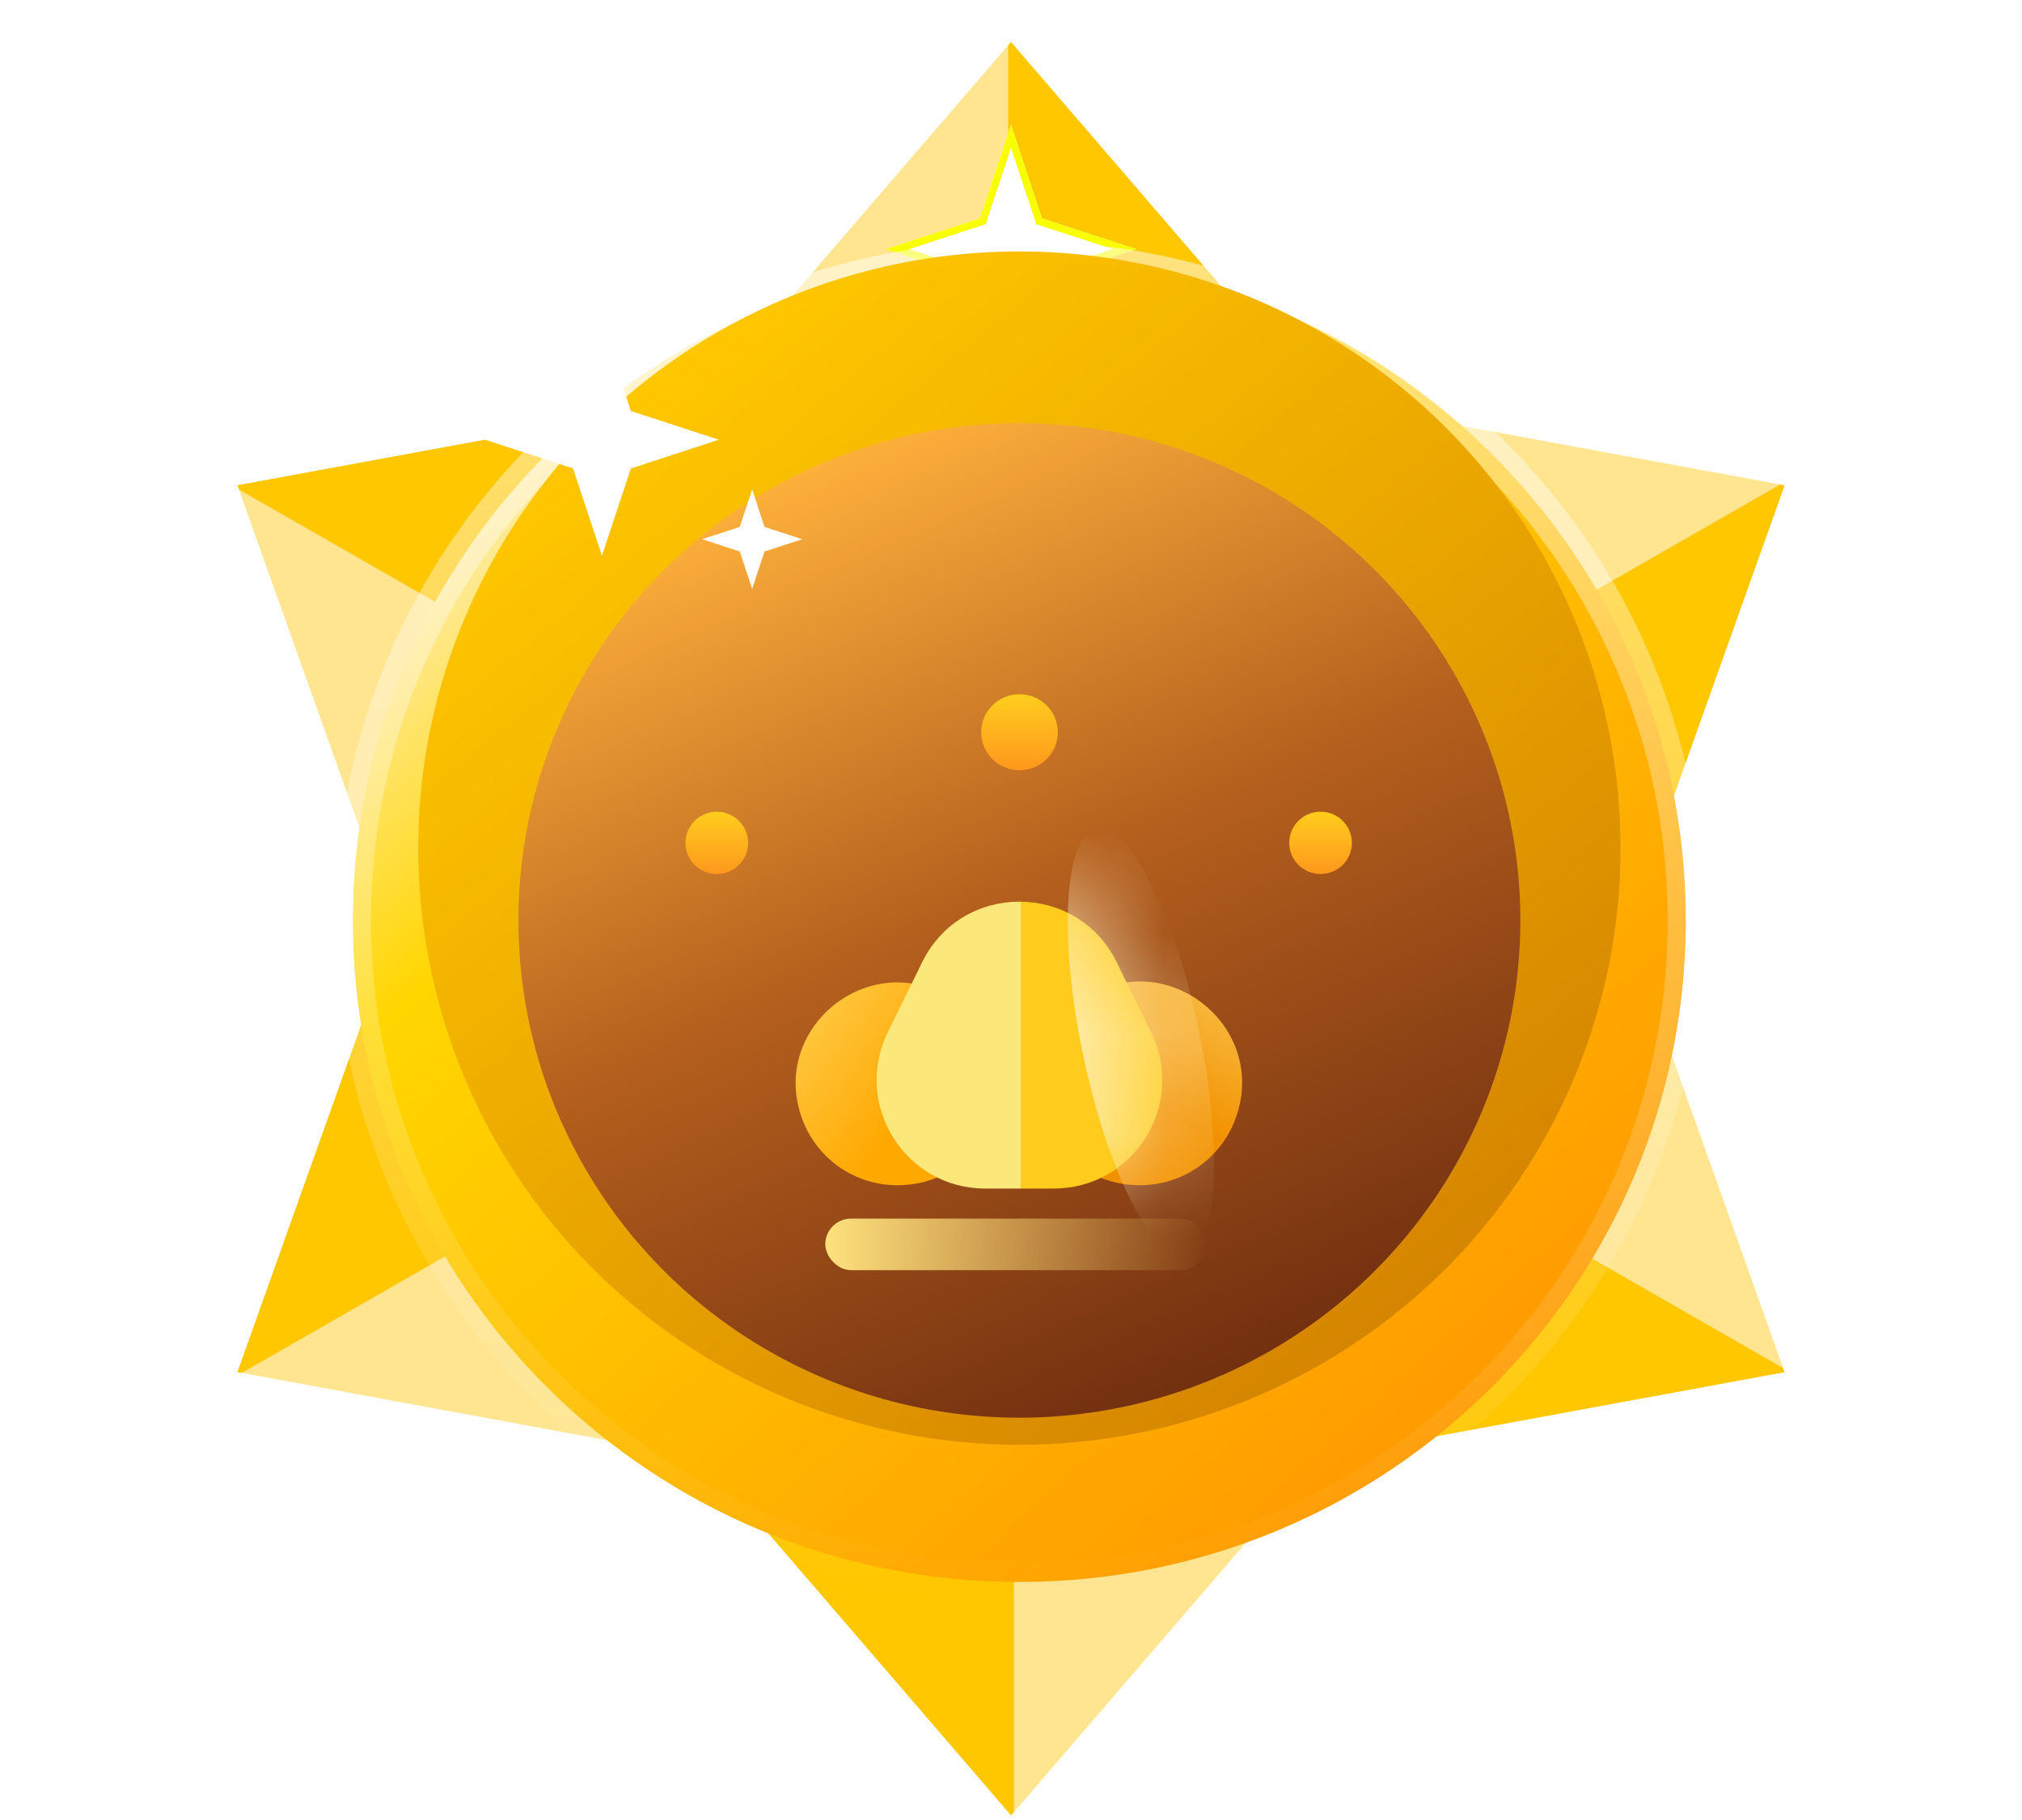
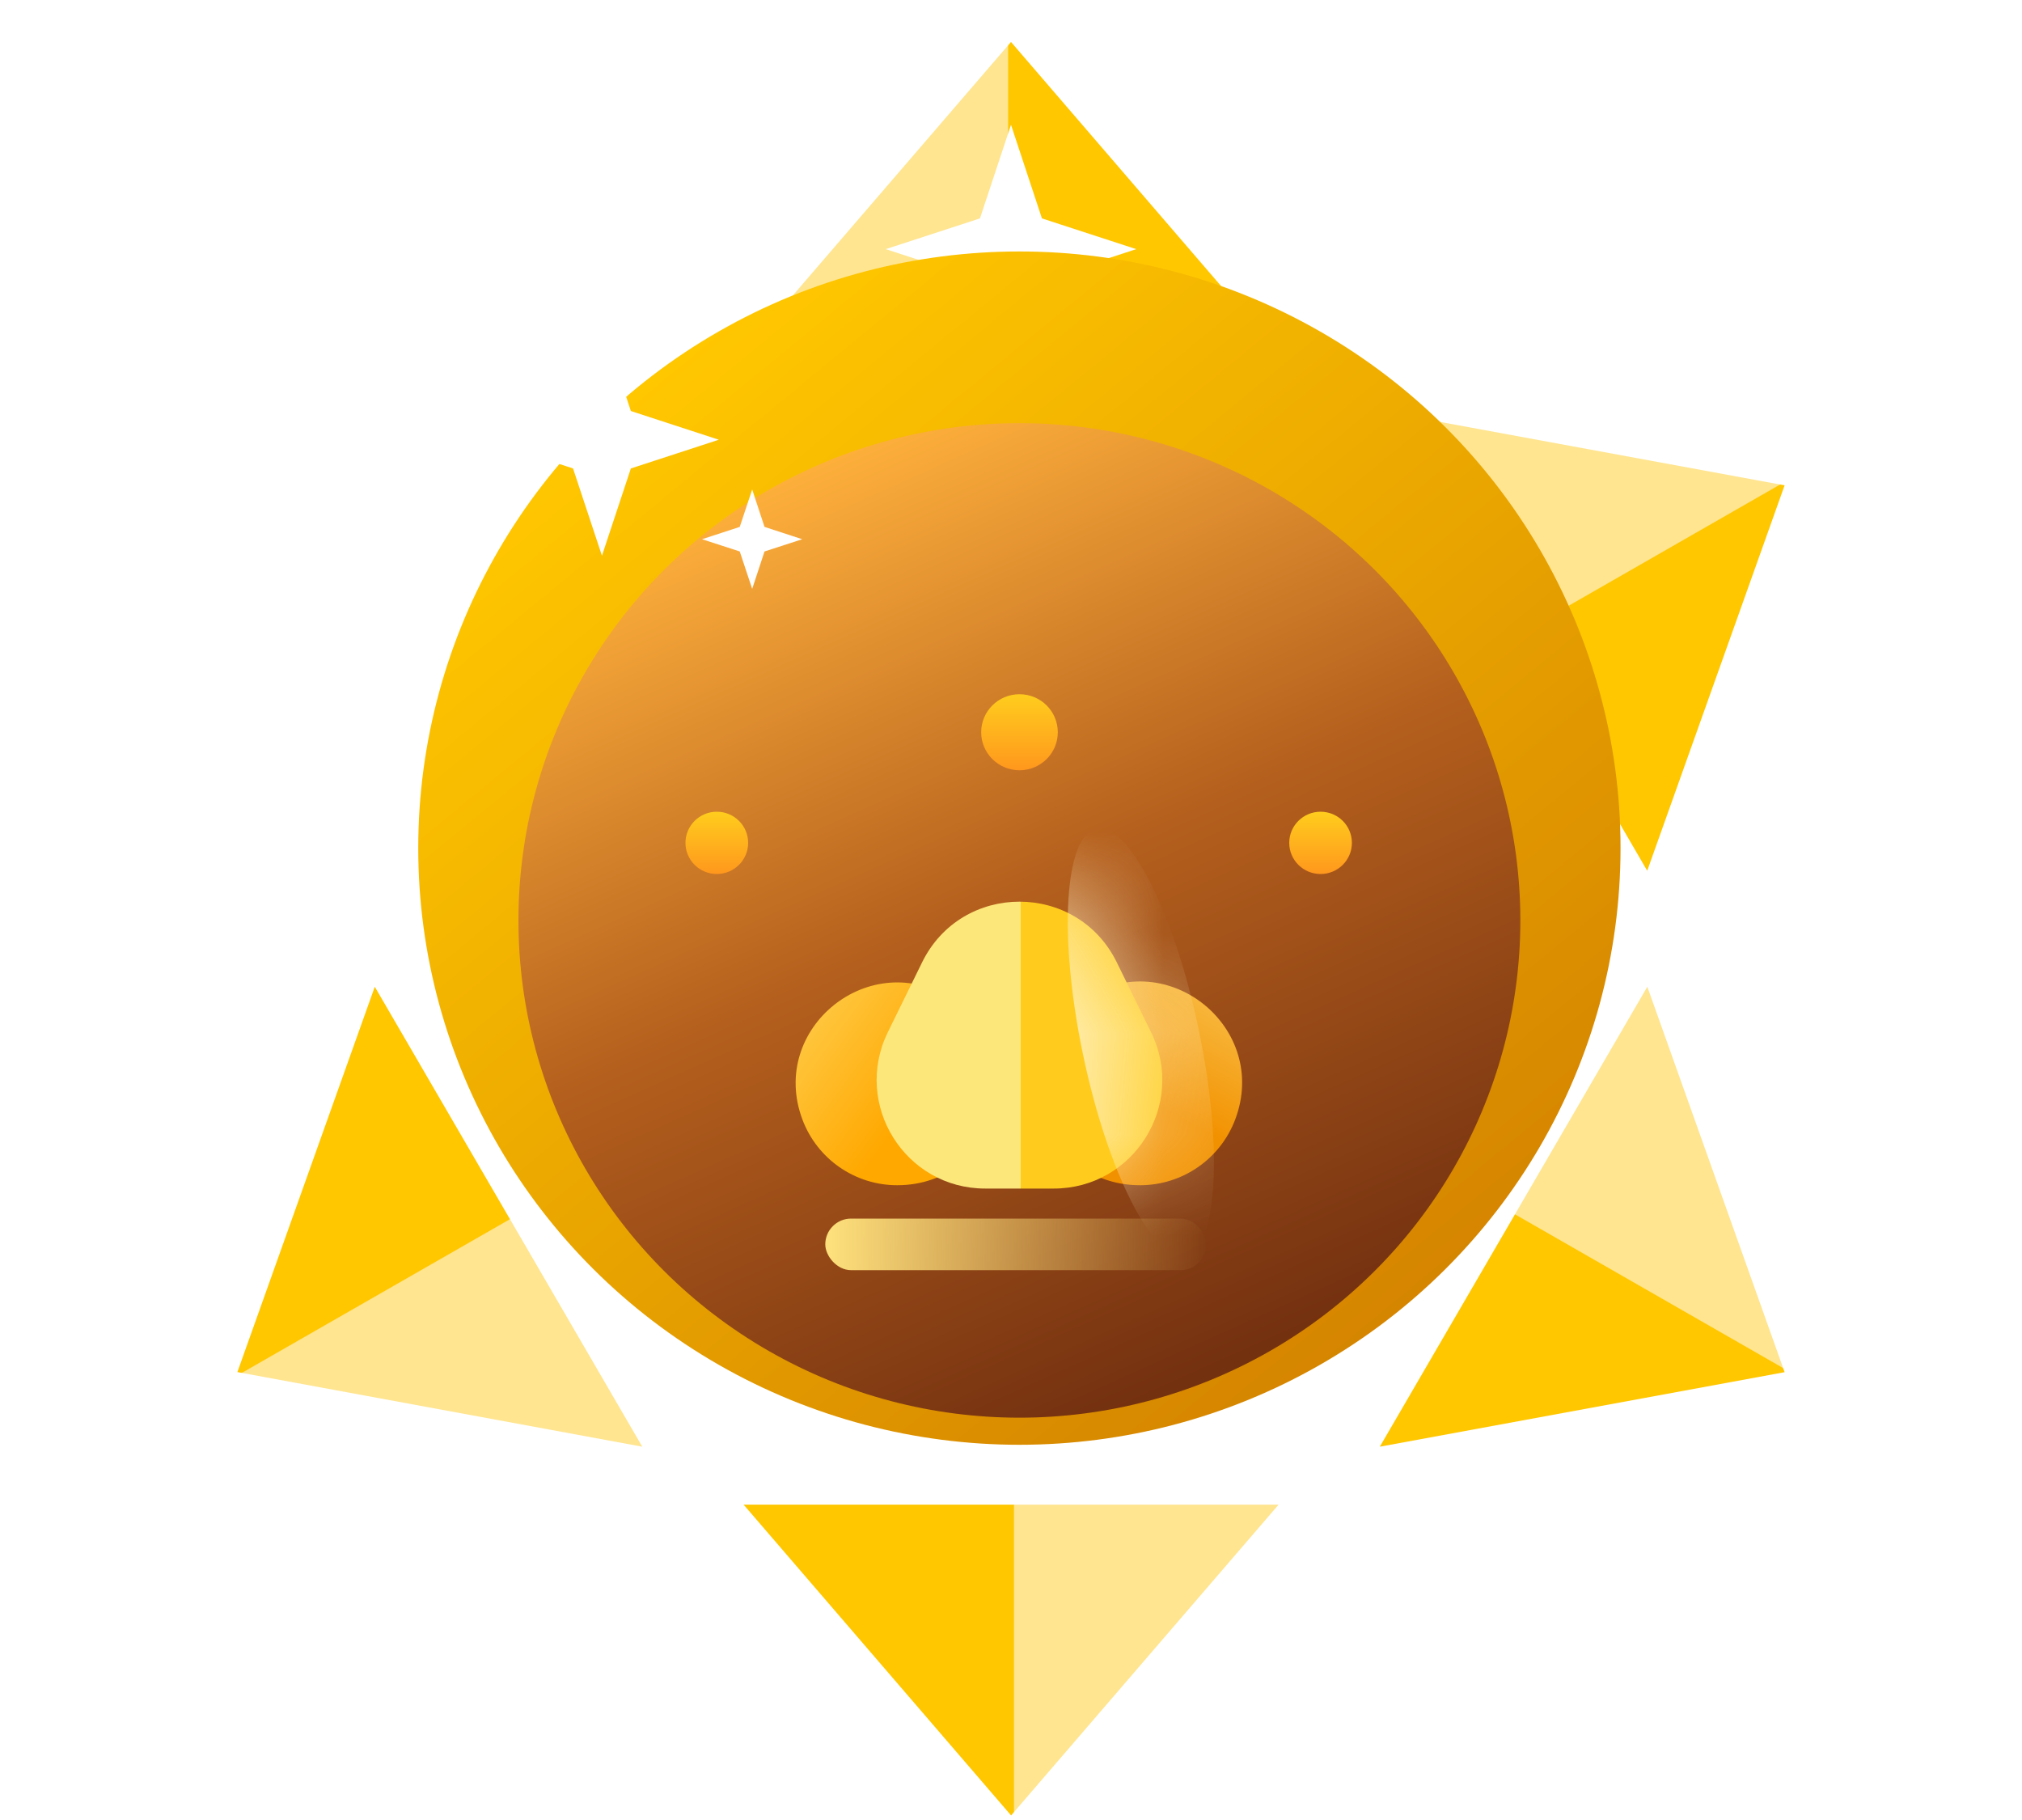
<svg xmlns="http://www.w3.org/2000/svg" width="20" height="18" viewBox="0 0 20 18" fill="none">
  <path d="M10 0.415L12.646 3.489H7.354L10 0.415Z" fill="url(#paint0_linear_2377_10912)" />
  <path d="M10.001 17.955L7.355 14.881L12.647 14.881L10.001 17.955Z" fill="url(#paint1_linear_2377_10912)" />
  <g filter="url(#filter0_f_2377_10912)">
    <path d="M10 1.234L10.306 2.16L11.239 2.464L10.306 2.768L10 3.693L9.693 2.768L8.761 2.464L9.693 2.16L10 1.234Z" fill="white" />
-     <path d="M10 1.348L10.273 2.171L10.278 2.188L10.295 2.194L11.123 2.464L10.295 2.734L10.278 2.74L10.273 2.757L10 3.58L9.727 2.757L9.722 2.74L9.704 2.734L8.876 2.464L9.704 2.194L9.722 2.188L9.727 2.171L10 1.348Z" stroke="#FAFF00" stroke-width="0.072" />
  </g>
  <path d="M17.652 13.571L13.648 14.308L16.294 9.759L17.652 13.571Z" fill="url(#paint2_linear_2377_10912)" />
-   <path d="M2.348 4.799L6.353 4.062L3.707 8.611L2.348 4.799Z" fill="url(#paint3_linear_2377_10912)" />
  <path d="M17.652 4.8L16.293 8.612L13.647 4.063L17.652 4.8Z" fill="url(#paint4_linear_2377_10912)" />
  <path d="M2.348 13.57L3.707 9.759L6.353 14.308L2.348 13.57Z" fill="url(#paint5_linear_2377_10912)" />
-   <path d="M16.675 9.104C16.675 12.716 13.725 15.646 10.083 15.646C6.44 15.646 3.49 12.716 3.49 9.104C3.49 5.492 6.44 2.562 10.083 2.562C13.725 2.562 16.675 5.492 16.675 9.104Z" fill="url(#paint6_linear_2377_10912)" stroke="url(#paint7_linear_2377_10912)" stroke-width="0.358" />
  <g filter="url(#filter1_i_2377_10912)">
    <ellipse cx="10.083" cy="9.103" rx="5.946" ry="5.901" fill="url(#paint8_linear_2377_10912)" />
  </g>
  <g filter="url(#filter2_ii_2377_10912)">
    <ellipse cx="10.083" cy="9.103" rx="4.955" ry="4.918" fill="url(#paint9_linear_2377_10912)" />
  </g>
  <g filter="url(#filter3_d_2377_10912)">
    <path d="M7.936 10.355C7.6 9.452 8.61 8.642 9.419 9.167C10.255 9.709 9.871 11.007 8.874 11.007C8.456 11.007 8.082 10.747 7.936 10.355Z" fill="url(#paint10_linear_2377_10912)" />
    <path d="M12.218 10.356C12.559 9.451 11.55 8.633 10.735 9.155C9.889 9.697 10.273 11.007 11.277 11.007C11.695 11.007 12.07 10.748 12.218 10.356Z" fill="url(#paint11_linear_2377_10912)" />
    <path d="M9.12 8.804C9.512 8.002 10.655 8.002 11.047 8.804L11.386 9.495C11.735 10.208 11.216 11.04 10.422 11.04H9.745C8.951 11.04 8.433 10.208 8.781 9.495L9.12 8.804Z" fill="url(#paint12_linear_2377_10912)" />
    <mask id="mask0_2377_10912" style="mask-type:alpha" maskUnits="userSpaceOnUse" x="8" y="8" width="4" height="4">
      <path d="M9.12 8.804C9.512 8.002 10.654 8.002 11.047 8.804L11.385 9.495C11.734 10.208 11.215 11.04 10.422 11.04H9.745C8.951 11.04 8.432 10.208 8.781 9.495L9.12 8.804Z" fill="url(#paint13_linear_2377_10912)" />
    </mask>
    <g mask="url(#mask0_2377_10912)">
      <g filter="url(#filter4_f_2377_10912)">
        <ellipse cx="2.156" cy="0.585" rx="2.156" ry="0.585" transform="matrix(0.204 0.979 -0.98 0.201 11.418 7.363)" fill="#FFF5D2" fill-opacity="0.8" />
      </g>
    </g>
    <ellipse cx="10.084" cy="6.527" rx="0.379" ry="0.376" fill="url(#paint14_linear_2377_10912)" />
    <ellipse cx="7.09" cy="7.621" rx="0.31" ry="0.308" fill="url(#paint15_linear_2377_10912)" />
    <ellipse cx="13.062" cy="7.621" rx="0.31" ry="0.308" fill="url(#paint16_linear_2377_10912)" />
    <rect x="8.163" y="11.337" width="3.768" height="0.51" rx="0.255" fill="url(#paint17_linear_2377_10912)" />
  </g>
  <path d="M7.44 4.841L7.562 5.211L7.935 5.333L7.562 5.454L7.44 5.824L7.317 5.454L6.944 5.333L7.317 5.211L7.44 4.841Z" fill="white" />
  <path d="M5.954 3.201L6.24 4.065L7.11 4.349L6.24 4.633L5.954 5.496L5.668 4.633L4.798 4.349L5.668 4.065L5.954 3.201Z" fill="white" />
  <defs>
    <filter id="filter0_f_2377_10912" x="7.688" y="0.162" width="4.623" height="4.605" filterUnits="userSpaceOnUse" color-interpolation-filters="sRGB">
      <feFlood flood-opacity="0" result="BackgroundImageFix" />
      <feBlend mode="normal" in="SourceGraphic" in2="BackgroundImageFix" result="shape" />
      <feGaussianBlur stdDeviation="0.536" result="effect1_foregroundBlur_2377_10912" />
    </filter>
    <filter id="filter1_i_2377_10912" x="4.137" y="2.486" width="11.892" height="12.518" filterUnits="userSpaceOnUse" color-interpolation-filters="sRGB">
      <feFlood flood-opacity="0" result="BackgroundImageFix" />
      <feBlend mode="normal" in="SourceGraphic" in2="BackgroundImageFix" result="shape" />
      <feColorMatrix in="SourceAlpha" type="matrix" values="0 0 0 0 0 0 0 0 0 0 0 0 0 0 0 0 0 0 127 0" result="hardAlpha" />
      <feOffset dy="-0.715" />
      <feGaussianBlur stdDeviation="0.358" />
      <feComposite in2="hardAlpha" operator="arithmetic" k2="-1" k3="1" />
      <feColorMatrix type="matrix" values="0 0 0 0 0.617 0 0 0 0 0.407 0 0 0 0 0 0 0 0 0.25 0" />
      <feBlend mode="normal" in2="shape" result="effect1_innerShadow_2377_10912" />
    </filter>
    <filter id="filter2_ii_2377_10912" x="5.128" y="3.47" width="9.91" height="11.266" filterUnits="userSpaceOnUse" color-interpolation-filters="sRGB">
      <feFlood flood-opacity="0" result="BackgroundImageFix" />
      <feBlend mode="normal" in="SourceGraphic" in2="BackgroundImageFix" result="shape" />
      <feColorMatrix in="SourceAlpha" type="matrix" values="0 0 0 0 0 0 0 0 0 0 0 0 0 0 0 0 0 0 127 0" result="hardAlpha" />
      <feOffset dy="0.715" />
      <feGaussianBlur stdDeviation="0.715" />
      <feComposite in2="hardAlpha" operator="arithmetic" k2="-1" k3="1" />
      <feColorMatrix type="matrix" values="0 0 0 0 0.7 0 0 0 0 0.466 0 0 0 0 0.012 0 0 0 1 0" />
      <feBlend mode="normal" in2="shape" result="effect1_innerShadow_2377_10912" />
      <feColorMatrix in="SourceAlpha" type="matrix" values="0 0 0 0 0 0 0 0 0 0 0 0 0 0 0 0 0 0 127 0" result="hardAlpha" />
      <feOffset dy="-0.715" />
      <feGaussianBlur stdDeviation="0.358" />
      <feComposite in2="hardAlpha" operator="arithmetic" k2="-1" k3="1" />
      <feColorMatrix type="matrix" values="0 0 0 0 1 0 0 0 0 0.72 0 0 0 0 0 0 0 0 1 0" />
      <feBlend mode="normal" in2="effect1_innerShadow_2377_10912" result="effect2_innerShadow_2377_10912" />
    </filter>
    <filter id="filter3_d_2377_10912" x="6.065" y="6.151" width="8.022" height="7.126" filterUnits="userSpaceOnUse" color-interpolation-filters="sRGB">
      <feFlood flood-opacity="0" result="BackgroundImageFix" />
      <feColorMatrix in="SourceAlpha" type="matrix" values="0 0 0 0 0 0 0 0 0 0 0 0 0 0 0 0 0 0 127 0" result="hardAlpha" />
      <feOffset dy="0.715" />
      <feGaussianBlur stdDeviation="0.358" />
      <feComposite in2="hardAlpha" operator="out" />
      <feColorMatrix type="matrix" values="0 0 0 0 0.358 0 0 0 0 0.194 0 0 0 0 0 0 0 0 1 0" />
      <feBlend mode="normal" in2="BackgroundImageFix" result="effect1_dropShadow_2377_10912" />
      <feBlend mode="normal" in="SourceGraphic" in2="effect1_dropShadow_2377_10912" result="shape" />
    </filter>
    <filter id="filter4_f_2377_10912" x="8.417" y="5.332" width="5.737" height="8.519" filterUnits="userSpaceOnUse" color-interpolation-filters="sRGB">
      <feFlood flood-opacity="0" result="BackgroundImageFix" />
      <feBlend mode="normal" in="SourceGraphic" in2="BackgroundImageFix" result="shape" />
      <feGaussianBlur stdDeviation="1.073" result="effect1_foregroundBlur_2377_10912" />
    </filter>
    <linearGradient id="paint0_linear_2377_10912" x1="8.9" y1="1.645" x2="11.1" y2="1.645" gradientUnits="userSpaceOnUse">
      <stop offset="0.485" stop-color="#FFE590" />
      <stop offset="0.489" stop-color="#FFC700" />
    </linearGradient>
    <linearGradient id="paint1_linear_2377_10912" x1="11.101" y1="16.726" x2="8.901" y2="16.726" gradientUnits="userSpaceOnUse">
      <stop offset="0.485" stop-color="#FFE590" />
      <stop offset="0.489" stop-color="#FFC700" />
    </linearGradient>
    <linearGradient id="paint2_linear_2377_10912" x1="17.13" y1="12.011" x2="16.042" y2="13.909" gradientUnits="userSpaceOnUse">
      <stop offset="0.485" stop-color="#FFE590" />
      <stop offset="0.489" stop-color="#FFC700" />
    </linearGradient>
    <linearGradient id="paint3_linear_2377_10912" x1="2.871" y1="6.36" x2="3.958" y2="4.462" gradientUnits="userSpaceOnUse">
      <stop offset="0.485" stop-color="#FFE590" />
      <stop offset="0.489" stop-color="#FFC700" />
    </linearGradient>
    <linearGradient id="paint4_linear_2377_10912" x1="16.029" y1="4.469" x2="17.117" y2="6.367" gradientUnits="userSpaceOnUse">
      <stop offset="0.485" stop-color="#FFE590" />
      <stop offset="0.489" stop-color="#FFC700" />
    </linearGradient>
    <linearGradient id="paint5_linear_2377_10912" x1="3.971" y1="13.901" x2="2.883" y2="12.003" gradientUnits="userSpaceOnUse">
      <stop offset="0.485" stop-color="#FFE590" />
      <stop offset="0.489" stop-color="#FFC700" />
    </linearGradient>
    <linearGradient id="paint6_linear_2377_10912" x1="5.742" y1="4.106" x2="14.696" y2="14.168" gradientUnits="userSpaceOnUse">
      <stop stop-color="#FFECA9" />
      <stop offset="0.237" stop-color="#FFD600" />
      <stop offset="1" stop-color="#FF9900" />
    </linearGradient>
    <linearGradient id="paint7_linear_2377_10912" x1="10.083" y1="2.383" x2="10.083" y2="15.825" gradientUnits="userSpaceOnUse">
      <stop stop-color="white" stop-opacity="0.5" />
      <stop offset="1" stop-color="white" stop-opacity="0" />
    </linearGradient>
    <linearGradient id="paint8_linear_2377_10912" x1="6.284" y1="4.595" x2="13.814" y2="13.748" gradientUnits="userSpaceOnUse">
      <stop stop-color="#FFC700" />
      <stop offset="1" stop-color="#D58500" />
    </linearGradient>
    <linearGradient id="paint9_linear_2377_10912" x1="6.804" y1="5.053" x2="10.834" y2="14.044" gradientUnits="userSpaceOnUse">
      <stop stop-color="#FFB13C" />
      <stop offset="0.484" stop-color="#B45F1D" />
      <stop offset="1" stop-color="#743110" />
    </linearGradient>
    <linearGradient id="paint10_linear_2377_10912" x1="7.207" y1="8.511" x2="9.207" y2="9.977" gradientUnits="userSpaceOnUse">
      <stop stop-color="#FFE176" />
      <stop offset="1" stop-color="#FFA800" />
    </linearGradient>
    <linearGradient id="paint11_linear_2377_10912" x1="12.752" y1="8.088" x2="11.547" y2="10.273" gradientUnits="userSpaceOnUse">
      <stop stop-color="#FFE483" />
      <stop offset="1" stop-color="#F29100" />
    </linearGradient>
    <linearGradient id="paint12_linear_2377_10912" x1="9.031" y1="9" x2="11.167" y2="9" gradientUnits="userSpaceOnUse">
      <stop offset="0.497" stop-color="#FCE77B" />
      <stop offset="0.497" stop-color="#FFCC1D" />
    </linearGradient>
    <linearGradient id="paint13_linear_2377_10912" x1="9.03" y1="9" x2="11.166" y2="9" gradientUnits="userSpaceOnUse">
      <stop offset="0.497" stop-color="#FCE77B" />
      <stop offset="0.497" stop-color="#FFCC1D" />
    </linearGradient>
    <linearGradient id="paint14_linear_2377_10912" x1="10.084" y1="6.151" x2="10.084" y2="6.903" gradientUnits="userSpaceOnUse">
      <stop stop-color="#FFCD1D" />
      <stop offset="1" stop-color="#FF971D" />
    </linearGradient>
    <linearGradient id="paint15_linear_2377_10912" x1="7.09" y1="7.313" x2="7.09" y2="7.929" gradientUnits="userSpaceOnUse">
      <stop stop-color="#FFCD1D" />
      <stop offset="1" stop-color="#FF971D" />
    </linearGradient>
    <linearGradient id="paint16_linear_2377_10912" x1="13.062" y1="7.313" x2="13.062" y2="7.929" gradientUnits="userSpaceOnUse">
      <stop stop-color="#FFCD1D" />
      <stop offset="1" stop-color="#FF971D" />
    </linearGradient>
    <linearGradient id="paint17_linear_2377_10912" x1="8.206" y1="11.592" x2="11.974" y2="11.592" gradientUnits="userSpaceOnUse">
      <stop stop-color="#FDE07C" />
      <stop offset="1" stop-color="#FDE07C" stop-opacity="0" />
    </linearGradient>
  </defs>
</svg>